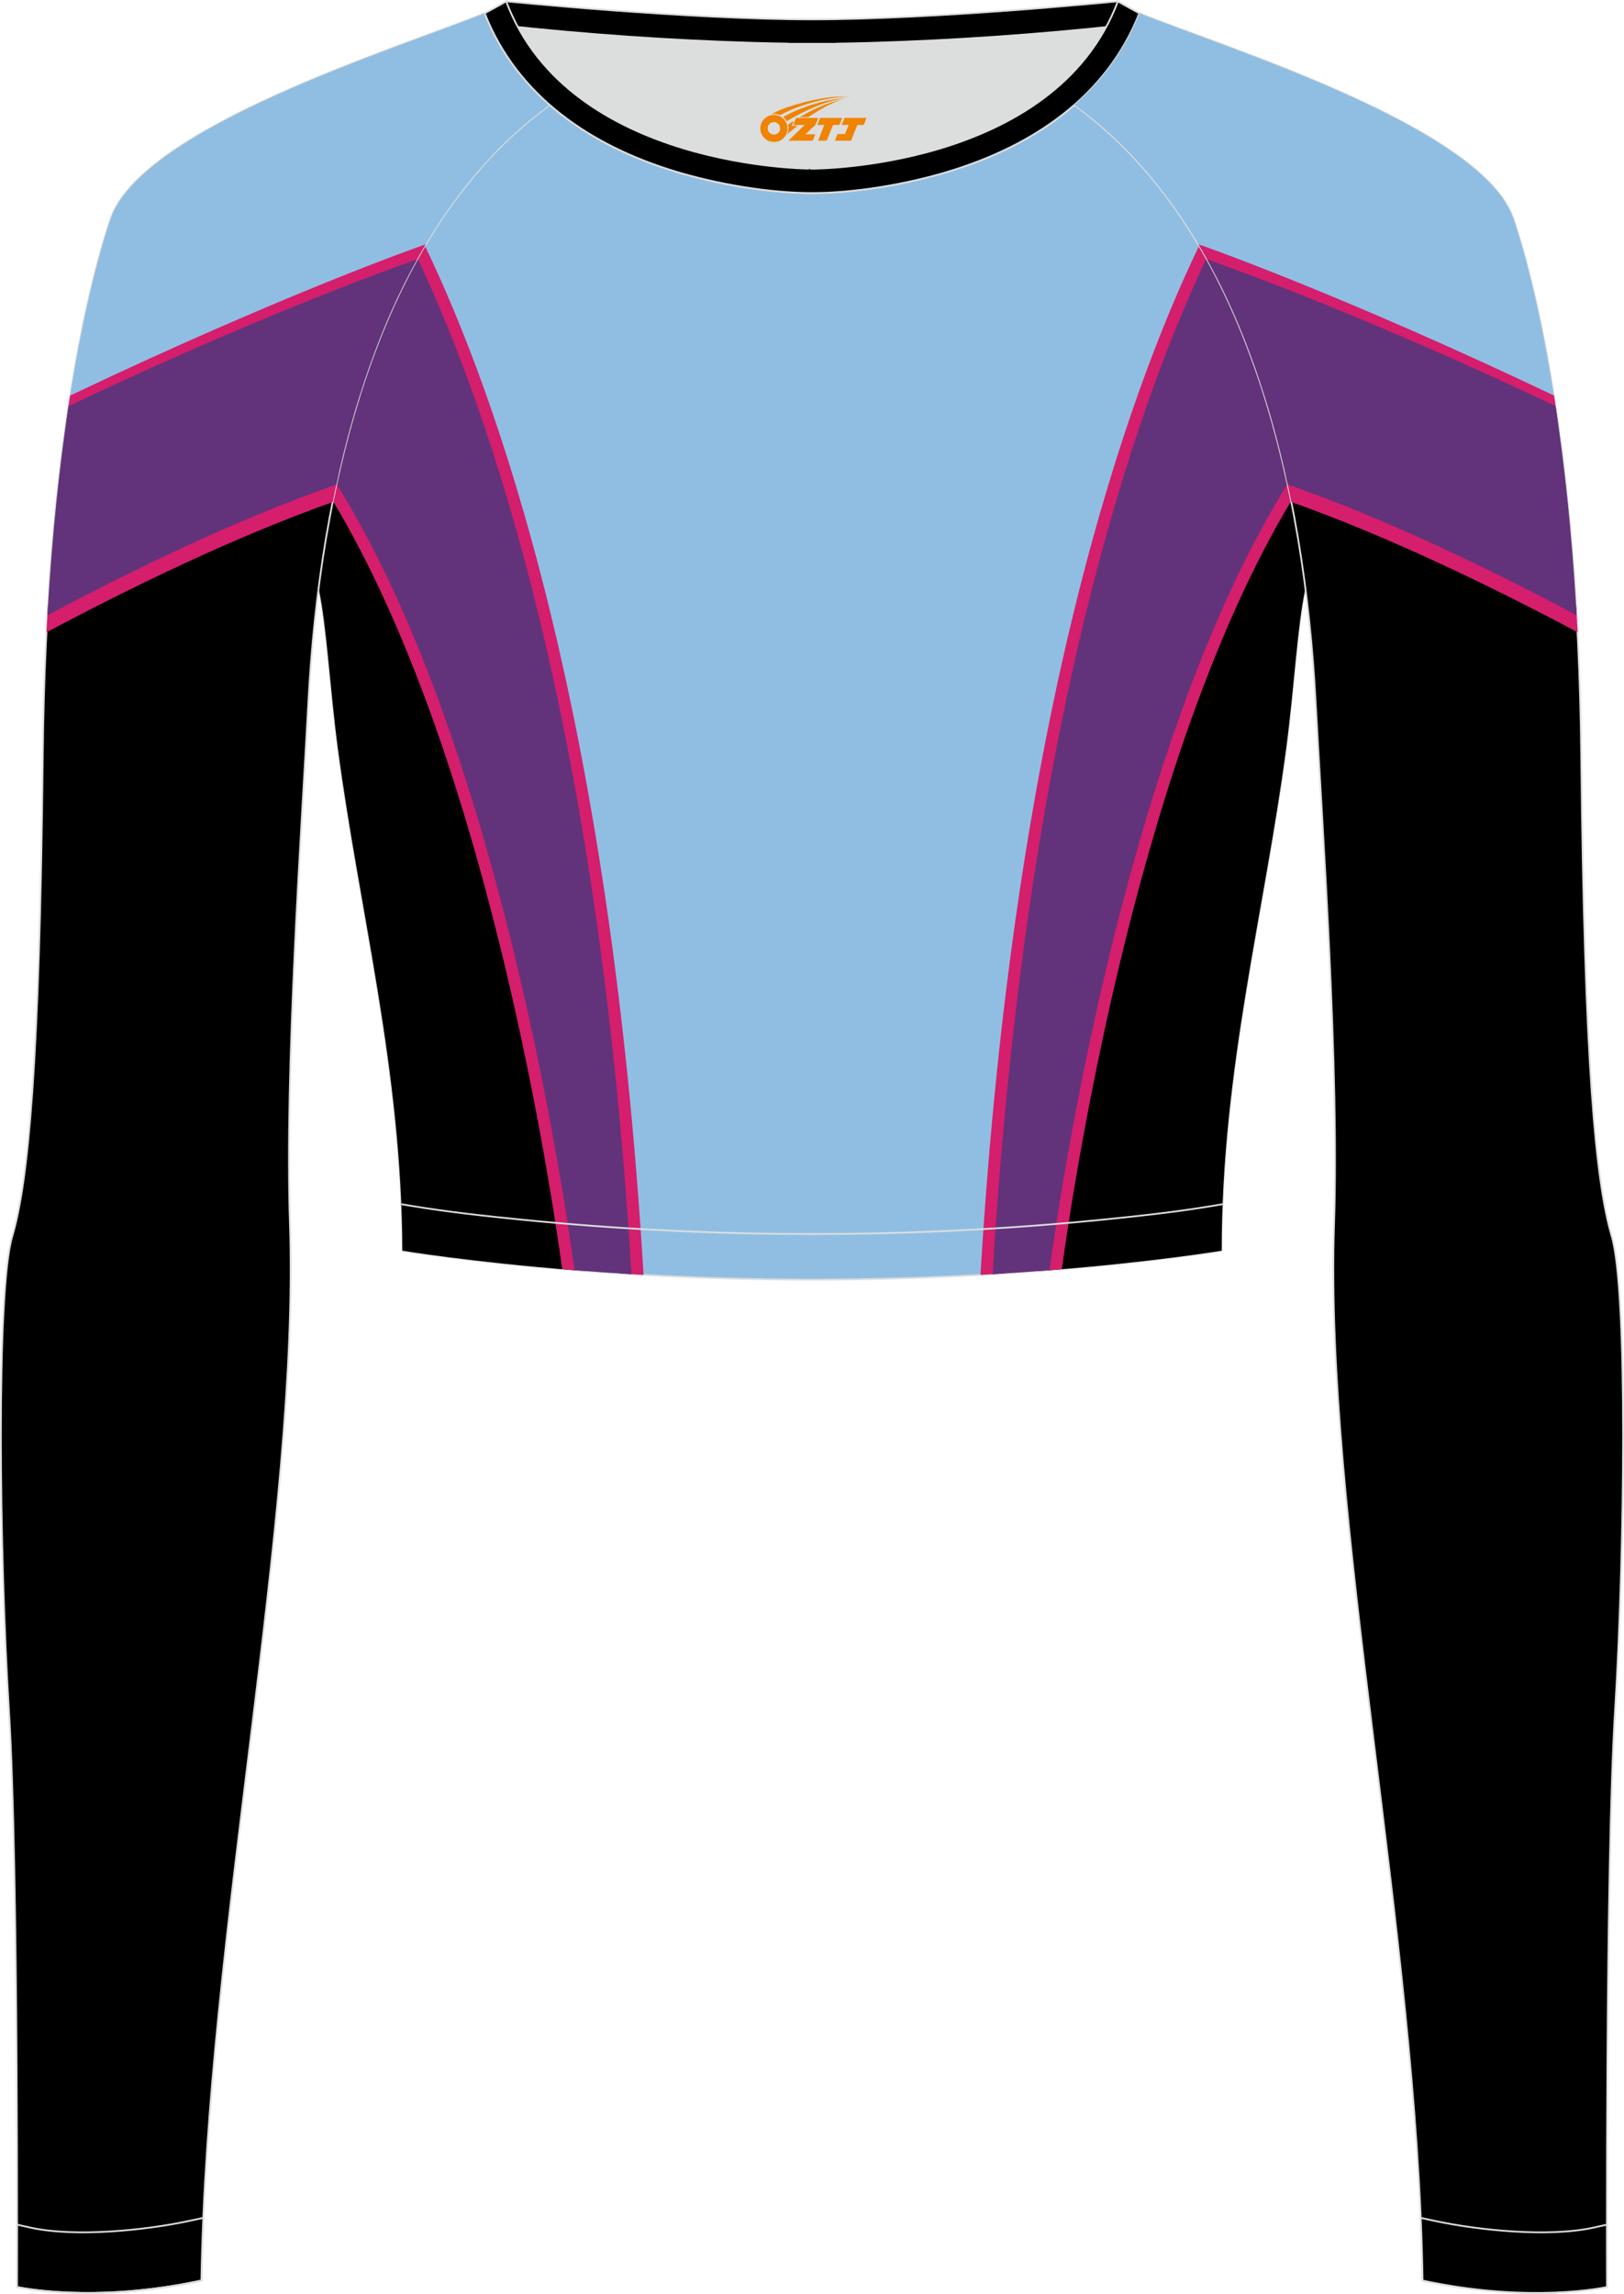
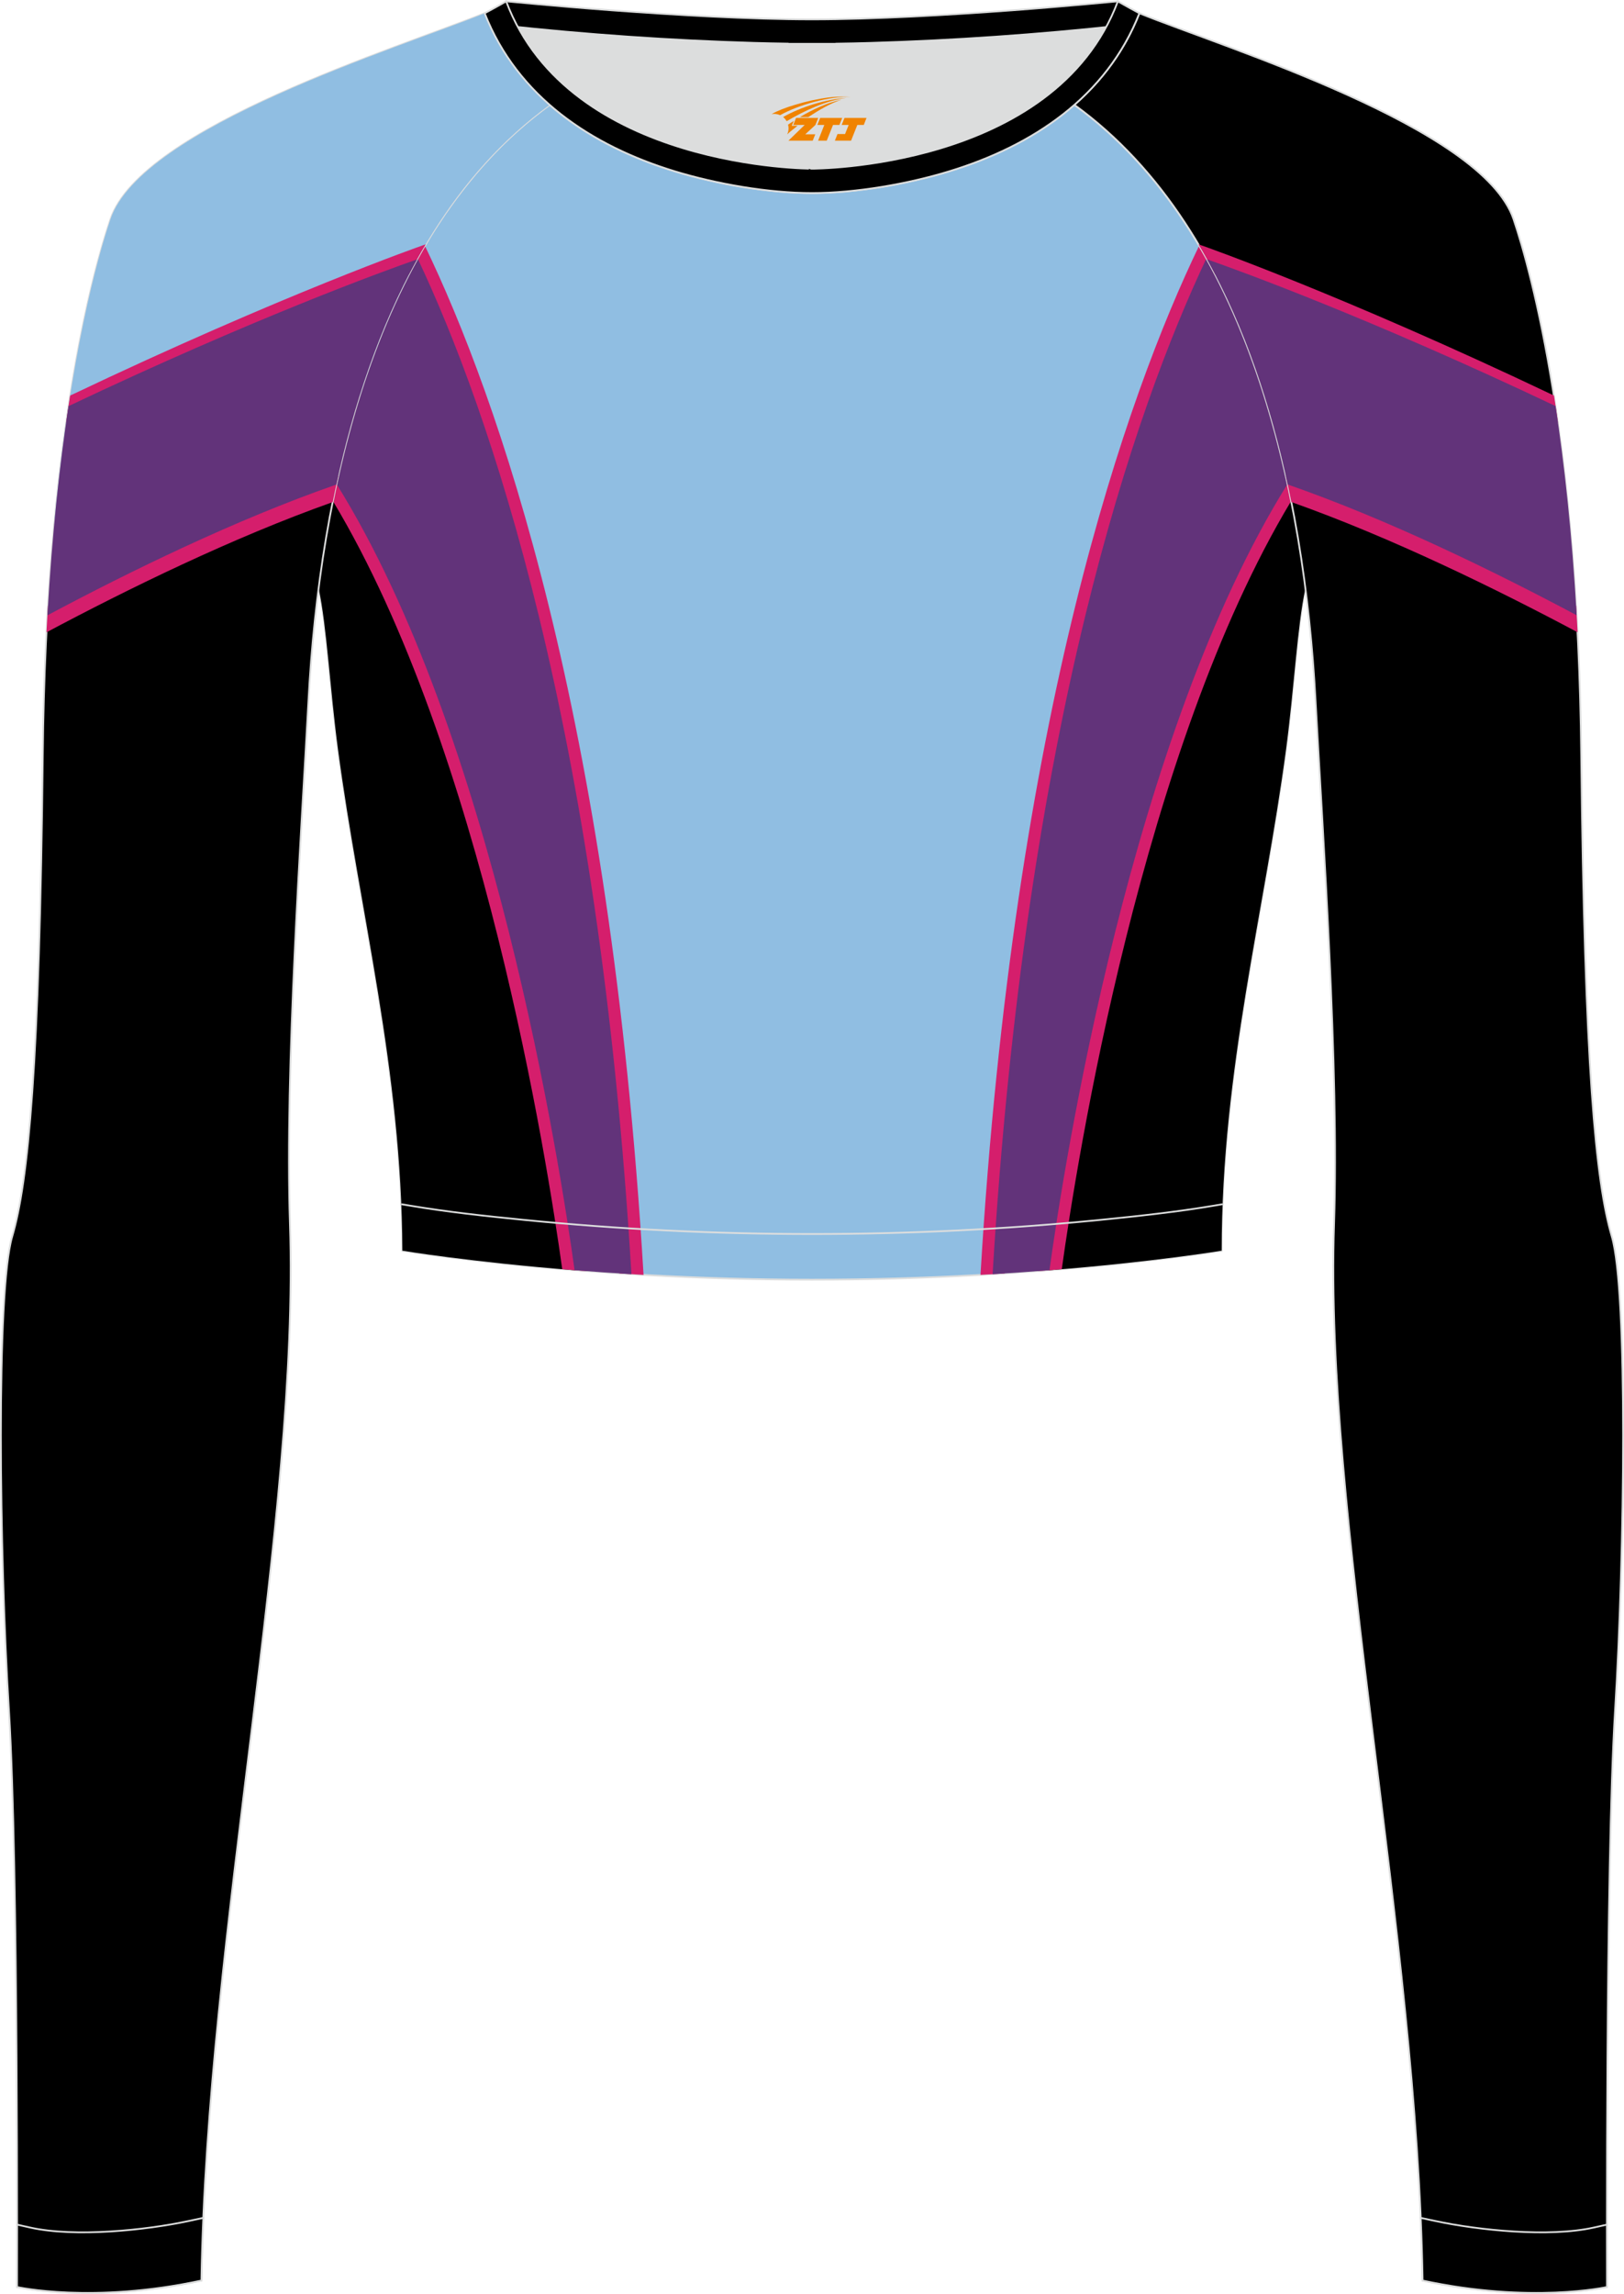
<svg xmlns="http://www.w3.org/2000/svg" version="1.1" id="图层_1" x="0px" y="0px" width="367.03px" height="518.23px" viewBox="0 0 367.04 518.22" enable-background="new 0 0 367.04 518.22" xml:space="preserve">
  <g>
    <path fill-rule="evenodd" clip-rule="evenodd" fill="#DCDDDD" d="M113.77,2.84c0,0,45.04,4.28,69.79,4.28s70.34-3.09,70.34-3.09   s-12.56,36.76-70.43,36.76C125.6,40.78,113.77,2.84,113.77,2.84z" />
    <path fill-rule="evenodd" clip-rule="evenodd" stroke="#DCDDDD" stroke-width="0.4" stroke-miterlimit="22.926" d="M258.75,5.16   l-5.47,0.6c-18.61,2.04-37.83,3.37-56.53,3.92c-2.57,0.08-5.14,0.13-7.72,0.17v0.04h-11V9.84c-2.57-0.04-5.14-0.09-7.72-0.17   c-18.7-0.55-37.91-1.88-56.53-3.92l-5.47-0.6l6.07-4.87c0,0,40.87,4.09,69.14,4.09s69.11-4.09,69.11-4.09L258.75,5.16z" />
    <path fill-rule="evenodd" clip-rule="evenodd" fill="#90BEE2" stroke="#DCDDDD" stroke-width="0.4" stroke-miterlimit="22.926" d="   M72.02,132.92L72.02,132.92c1.86,8.67,2.5,22.24,4.37,36.34c4.92,36.95,14.4,72.23,14.55,113.28c0,0,38.98,6.55,92.58,6.55   s92.58-6.55,92.58-6.55c0-40.87,9.62-76.33,14.55-113.28c1.88-14.1,2.51-27.66,4.37-36.34c-5.31-41.2-19.32-85.35-52.11-109.17   l-0.1-0.07c-7.94,6.95-17.78,11.81-28.28,15.01c-9.35,2.85-21.14,4.92-31.01,4.91c-9.87,0.01-21.66-2.05-31.01-4.91   c-10.51-3.21-20.34-8.07-28.28-15.01l-0.09,0.07l0,0l-0.02,0.01c-0.57,0.41-1.13,0.83-1.69,1.26l-0.55,0.43   c-0.37,0.29-0.74,0.57-1.1,0.86c-0.22,0.18-0.44,0.36-0.67,0.54c-0.34,0.27-0.67,0.55-1,0.83l-0.63,0.53   c-0.36,0.31-0.71,0.62-1.07,0.93c-0.18,0.15-0.35,0.31-0.53,0.46c-0.52,0.46-1.03,0.93-1.53,1.4l-0.26,0.25   c-0.42,0.4-0.84,0.8-1.26,1.21l-0.53,0.52c-0.33,0.33-0.67,0.66-0.99,1l-0.52,0.53c-0.32,0.33-0.64,0.67-0.96,1.01l-0.54,0.58   c-0.33,0.36-0.66,0.73-0.99,1.09l-0.42,0.47c-0.46,0.51-0.91,1.03-1.35,1.56l-0.37,0.45c-0.34,0.4-0.67,0.8-1,1.21l-0.46,0.57   c-0.29,0.36-0.57,0.71-0.85,1.07l-0.51,0.65c-0.29,0.38-0.58,0.76-0.87,1.15l-0.39,0.51c-0.33,0.45-0.66,0.9-0.99,1.36l-0.3,0.41   c-0.4,0.56-0.8,1.13-1.19,1.69l-0.4,0.6c-0.26,0.38-0.52,0.77-0.78,1.15l-0.49,0.74c-0.24,0.36-0.47,0.73-0.7,1.09l-0.44,0.7   c-0.25,0.4-0.49,0.8-0.74,1.2l-0.4,0.65c-0.3,0.49-0.59,0.98-0.88,1.48l-0.2,0.34l0,0l-0.18,0.32c-0.29,0.51-0.58,1.02-0.87,1.53   l-0.37,0.66c-0.23,0.41-0.46,0.83-0.68,1.25l-0.39,0.73l-0.63,1.21l-0.39,0.75c-0.22,0.44-0.44,0.88-0.66,1.32l-0.31,0.62   c-0.31,0.63-0.61,1.25-0.91,1.89l-0.35,0.74l-0.56,1.18l-0.42,0.92l-0.49,1.09l-0.39,0.88l-0.51,1.19l-0.35,0.83l-0.53,1.28   l-0.31,0.76c-0.26,0.65-0.53,1.31-0.78,1.97L85.24,78l-0.53,1.38l-0.35,0.94l-0.4,1.1l-0.35,1.02l-0.39,1.1l-0.32,0.92   c-0.15,0.44-0.3,0.89-0.45,1.33l-0.41,1.23c-0.16,0.5-0.33,1-0.49,1.51l-0.34,1.09l-0.3,0.98l-0.34,1.11l-0.3,0.99l-0.34,1.16   l-0.28,0.98l-0.31,1.09l-0.32,1.16c-0.17,0.64-0.35,1.28-0.51,1.92l-0.27,1.02l-0.31,1.22l-0.21,0.85l-0.3,1.22l-0.25,1.04   l-0.24,1.02l-0.29,1.27l-0.21,0.92l-0.02,0.08c-0.14,0.65-0.29,1.29-0.43,1.94l-0.21,1.01l-0.23,1.09l-0.24,1.2l-0.19,0.95   l-0.23,1.18L74.69,116l-0.23,1.2l-0.18,1l-0.19,1.08l-0.01,0.04c-0.12,0.65-0.23,1.3-0.34,1.95l-0.22,1.3l-0.14,0.86l-0.18,1.13   l-0.16,1.06l-0.18,1.21l-0.12,0.81l-0.18,1.25l-0.14,1l-0.15,1.1C72.19,131.63,72.1,132.28,72.02,132.92z" />
    <g>
      <path fill-rule="evenodd" clip-rule="evenodd" d="M130.02,286.97c-2.51-23.58-14.61-121.74-51.89-186.47l-0.19,0.75l-0.21,0.85    l-0.3,1.22l-0.25,1.04l-0.24,1.02l-0.29,1.27l-0.21,0.92l-0.02,0.08c-0.14,0.65-0.29,1.29-0.43,1.94l-0.21,1.01l-0.23,1.09    l-0.24,1.2l-0.19,0.95l-0.23,1.18L74.7,116l-0.23,1.2l-0.18,1l-0.19,1.08l-0.01,0.04c-0.12,0.65-0.23,1.3-0.34,1.95l-0.22,1.3    l-0.14,0.86l-0.18,1.13l-0.16,1.06l-0.18,1.21l-0.12,0.81l-0.18,1.25l-0.14,1l-0.15,1.1c-0.09,0.65-0.17,1.29-0.26,1.93l0,0    c1.86,8.67,2.5,22.24,4.37,36.34c4.92,36.95,14.4,72.23,14.55,113.28C90.94,282.54,105.9,285.05,130.02,286.97z" />
      <path fill-rule="evenodd" clip-rule="evenodd" fill="#D51E6C" d="M96.02,55.49c16.36,33.97,41.87,105.72,49.43,232.52    c-1.86-0.11-3.69-0.22-5.48-0.33c-7.32-121.71-31.12-191.85-47.17-226.4l0.3-0.57l0.39-0.73c0.22-0.42,0.45-0.83,0.68-1.25    l0.37-0.66c0.29-0.51,0.58-1.02,0.87-1.53l0.18-0.32l0,0l0.2-0.34L96.02,55.49L96.02,55.49z M127.07,286.73    c1.8,0.15,3.65,0.3,5.56,0.44c-3.17-23.22-18.69-124.27-55.75-181.59l-0.24,1.06l-0.21,0.92l-0.02,0.08    c-0.14,0.65-0.29,1.29-0.43,1.94l-0.21,1.01l-0.23,1.09l-0.24,1.2l-0.06,0.31C109.03,169.34,123.71,262.44,127.07,286.73z" />
      <path fill-rule="evenodd" clip-rule="evenodd" fill="#62337A" d="M94.38,58.36c16.22,34.31,40.9,105.34,48.33,229.49    c-4.52-0.27-8.82-0.58-12.85-0.9c-3.29-23.83-18.44-120.94-53.81-177.62c0.12-0.56,0.24-1.12,0.37-1.68l0.02-0.08l0.21-0.92    l0.29-1.27l0.24-1.02l0.25-1.04l0.3-1.22l0.21-0.85l0.31-1.22l0.27-1.02c0.17-0.64,0.34-1.28,0.51-1.92l0.32-1.16l0.31-1.09    l0.28-0.98l0.34-1.16l0.3-0.99l0.34-1.11l0.3-0.98l0.34-1.09c0.16-0.5,0.32-1.01,0.49-1.51l0.41-1.23    c0.15-0.44,0.3-0.89,0.45-1.33l0.32-0.92l0.38-1.1l0.37-1.02l0.4-1.1l0.35-0.94L85.26,78l0.25-0.64c0.26-0.66,0.52-1.32,0.78-1.97    l0.31-0.76l0.53-1.28l0.35-0.83l0.51-1.19l0.39-0.88l0.49-1.09l0.4-0.92l0.56-1.2l0.35-0.74c0.3-0.63,0.61-1.26,0.91-1.89    l0.31-0.62c0.22-0.44,0.44-0.88,0.66-1.32l0.39-0.75l0.63-1.21l0.39-0.73c0.22-0.42,0.45-0.83,0.68-1.25L94.38,58.36z" />
      <path fill-rule="evenodd" clip-rule="evenodd" d="M237.03,286.97c2.51-23.58,14.61-121.74,51.89-186.47    c2.75,10.73,4.73,21.68,6.11,32.42c-1.86,8.67-2.5,22.24-4.37,36.34c-4.92,36.95-14.55,72.41-14.55,113.28    C276.1,282.54,261.15,285.05,237.03,286.97z" />
      <path fill-rule="evenodd" clip-rule="evenodd" fill="#D51E6C" d="M274.25,61.28c-16.05,34.55-39.85,104.69-47.17,226.4    c-1.79,0.12-3.62,0.23-5.48,0.33c7.55-126.8,33.07-198.54,49.42-232.52C272.14,57.39,273.22,59.32,274.25,61.28L274.25,61.28z     M234.41,287.17c1.91-0.14,3.76-0.29,5.56-0.44c3.37-24.28,18.05-117.38,51.83-173.52c-0.51-2.55-1.06-5.09-1.65-7.62    C253.1,162.9,237.57,263.95,234.41,287.17z" />
      <path fill-rule="evenodd" clip-rule="evenodd" fill="#62337A" d="M272.67,58.36c-16.22,34.31-40.9,105.34-48.33,229.49    c4.52-0.27,8.82-0.58,12.85-0.9c3.28-23.83,18.44-120.93,53.81-177.62C287.13,91.45,281.29,73.83,272.67,58.36z" />
    </g>
    <path fill-rule="evenodd" clip-rule="evenodd" stroke="#DCDDDD" stroke-width="0.4" stroke-miterlimit="22.926" d="M24.96,49.52   C20.78,61.9,10.4,100.3,9.67,170.54c-0.73,70.25-3.28,96.45-6.92,108.83c-3.64,12.37-2.91,71.7-0.73,107.01   c2.18,35.3,1.82,130.3,1.82,130.3s17.11,3.82,41.67-1.46c1.26-78.2,22.24-172.66,20.02-238.76c-1.17-34.86,2.6-88.69,4.18-118.11   c2.53-47.15,14.73-105.86,54.5-134.67v-0.01c-6.29-5.51-11.4-12.33-14.69-20.69C90.27,10.79,32.02,28.66,24.96,49.52z" />
    <g>
      <path fill-rule="evenodd" clip-rule="evenodd" fill="#90BEE2" d="M12.37,117.16l68.86-27.6c8.23-26.3,21.63-50.4,43-65.88v-0.01    c-6.29-5.51-11.4-12.33-14.69-20.69c-19.27,7.81-77.52,25.68-84.58,46.54C21.99,58.3,15.92,80.15,12.37,117.16z" />
      <path fill-rule="evenodd" clip-rule="evenodd" fill="#D51E6C" d="M92.43,61.97c-10.69,3.88-38.91,14.96-77.5,33.51    c0.3-2.11,0.61-4.15,0.92-6.12c48.18-22.94,79.53-33.88,79.64-33.92l0.71-0.24C94.88,57.41,93.63,59.67,92.43,61.97L92.43,61.97z     M10.84,136.84c18.71-9.86,42.91-21.54,65.6-29.3c-0.44,1.96-0.85,3.92-1.24,5.88c-22.65,8.02-46.59,19.78-64.69,29.42    C10.61,140.81,10.72,138.81,10.84,136.84z" />
      <path fill-rule="evenodd" clip-rule="evenodd" fill="#62337A" d="M94.25,58.59C86.45,61.32,57.1,72,15.49,91.74    c-1.96,12.89-3.71,28.58-4.77,47.26c18.46-9.84,42.6-21.65,65.3-29.54C79.86,91.63,85.68,74.05,94.25,58.59z" />
    </g>
    <path fill-rule="evenodd" clip-rule="evenodd" d="M342.08,49.52c4.19,12.38,14.56,50.77,15.29,121.02s3.28,96.45,6.92,108.83   c3.64,12.37,2.91,71.7,0.73,107.01c-2.18,35.3-1.82,130.3-1.82,130.3s-17.11,3.82-41.67-1.46c-1.26-78.2-22.24-172.66-20.02-238.76   c1.17-34.86-2.6-88.69-4.18-118.11c-2.53-47.15-14.73-105.86-54.5-134.67v-0.01c6.29-5.51,11.4-12.33,14.69-20.69   C276.78,10.79,335.03,28.66,342.08,49.52z" />
    <path fill="none" d="M342.08,49.52c4.19,12.38,14.56,50.77,15.29,121.02s3.28,96.45,6.92,108.83c3.64,12.37,2.91,71.7,0.73,107.01   c-2.18,35.3-1.82,130.3-1.82,130.3s-17.11,3.82-41.67-1.46c-1.26-78.2-22.24-172.66-20.02-238.76c1.17-34.86-2.6-88.69-4.18-118.11   c-2.53-47.15-14.73-105.86-54.5-134.67v-0.01c6.29-5.51,11.4-12.33,14.69-20.69C276.78,10.79,335.03,28.66,342.08,49.52z" />
    <path fill="none" stroke="#DCDDDD" stroke-width="0.4" stroke-miterlimit="22.926" d="M342.08,49.52   c4.19,12.38,14.56,50.77,15.29,121.02s3.28,96.45,6.92,108.83c3.64,12.37,2.91,71.7,0.73,107.01c-2.18,35.3-1.82,130.3-1.82,130.3   s-17.11,3.82-41.67-1.46c-1.26-78.2-22.24-172.66-20.02-238.76c1.17-34.86-2.6-88.69-4.18-118.11   c-2.53-47.15-14.73-105.86-54.5-134.67v-0.01c6.29-5.51,11.4-12.33,14.69-20.69C276.78,10.79,335.03,28.66,342.08,49.52z" />
    <path fill-rule="evenodd" clip-rule="evenodd" stroke="#DCDDDD" stroke-width="0.4" stroke-miterlimit="22.926" d="M3.87,502.58   c0,8.69-0.02,14.09-0.02,14.09s17.11,3.82,41.67-1.46c0.07-4.67,0.22-9.39,0.43-14.16l-3.32,0.71c-9.81,2.11-25.74,3.72-35.8,1.48   L3.87,502.58z" />
-     <path fill="none" stroke="#DCDDDD" stroke-width="0.4" stroke-miterlimit="22.926" d="M3.85,516.67c0,0,17.11,3.82,41.67-1.46" />
    <path fill-rule="evenodd" clip-rule="evenodd" stroke="#DCDDDD" stroke-width="0.4" stroke-miterlimit="22.926" d="M363.17,502.58   c0,8.69,0.02,14.09,0.02,14.09s-17.11,3.82-41.67-1.46c-0.07-4.67-0.22-9.39-0.43-14.16l3.32,0.71c9.81,2.11,25.74,3.72,35.8,1.48   L363.17,502.58z" />
    <path fill-rule="evenodd" clip-rule="evenodd" stroke="#DCDDDD" stroke-width="0.4" stroke-miterlimit="22.926" d="M114.4,0.29   c0,0-1.72,1.01-4.86,2.69c7.44,18.9,24.13,29.96,42.97,35.71c9.36,2.85,21.14,4.92,31.02,4.91c9.87,0.01,21.66-2.05,31.01-4.91   c18.84-5.75,35.53-16.81,42.97-35.71c-3.14-1.68-4.86-2.69-4.86-2.69c-14.32,38.03-69.13,37.81-69.13,37.81   S128.72,38.32,114.4,0.29z" />
    <path fill="none" stroke="#DCDDDD" stroke-width="0.4" stroke-miterlimit="22.926" d="M276.31,272.04l-1.93,0.33   c-8.4,1.42-17.16,2.36-25.63,3.21c-21.64,2.15-43.49,3.2-65.23,3.2c-21.73,0-43.55-1.05-65.17-3.2   c-8.49-0.84-17.27-1.79-25.69-3.21l-1.96-0.33" />
    <g>
-       <path fill-rule="evenodd" clip-rule="evenodd" fill="#90BEE2" d="M342.1,49.51c-7.06-20.86-65.31-38.73-84.58-46.54    c-3.29,8.36-8.4,15.18-14.69,20.69v0.01c21.37,15.48,34.77,39.58,43,65.88l68.86,27.6C351.14,80.14,345.07,58.29,342.1,49.51z" />
      <path fill-rule="evenodd" clip-rule="evenodd" fill="#D51E6C" d="M274.63,61.96c-1.2-2.3-2.45-4.56-3.77-6.77l0.71,0.24    c0.11,0.04,31.46,10.98,79.64,33.92c0.31,1.97,0.62,4.01,0.92,6.12C313.54,76.92,285.32,65.84,274.63,61.96L274.63,61.96z     M356.55,142.83c-18.1-9.64-42.04-21.4-64.69-29.42c-0.39-1.96-0.8-3.92-1.24-5.88c22.69,7.76,46.89,19.44,65.6,29.3    C356.34,138.8,356.45,140.8,356.55,142.83z" />
      <path fill-rule="evenodd" clip-rule="evenodd" fill="#62337A" d="M291.04,109.45c22.7,7.89,46.84,19.7,65.3,29.54    c-1.06-18.68-2.81-34.37-4.77-47.26c-41.61-19.74-70.96-30.42-78.76-33.15C281.38,74.04,287.2,91.62,291.04,109.45z" />
    </g>
  </g>
  <g id="图层_x0020_1">
-     <path fill="#F08300" d="M172.02,30.03c0.416,1.136,1.472,1.984,2.752,2.032c0.144,0,0.304,0,0.448-0.016h0.016   c0.016,0,0.064,0,0.128-0.016c0.032,0,0.048-0.016,0.08-0.016c0.064-0.016,0.144-0.032,0.224-0.048c0.016,0,0.016,0,0.032,0   c0.192-0.048,0.4-0.112,0.576-0.208c0.192-0.096,0.4-0.224,0.608-0.384c0.672-0.56,1.104-1.408,1.104-2.352   c0-0.224-0.032-0.448-0.08-0.672l0,0C177.86,28.15,177.81,27.98,177.73,27.8C177.26,26.71,176.18,25.95,174.91,25.95C173.22,25.95,171.84,27.32,171.84,29.02C171.84,29.37,171.9,29.71,172.02,30.03L172.02,30.03L172.02,30.03z M176.32,29.05L176.32,29.05C176.29,29.83,175.63,30.43,174.85,30.39C174.06,30.36,173.47,29.71,173.5,28.92c0.032-0.784,0.688-1.376,1.472-1.344   C175.74,27.61,176.35,28.28,176.32,29.05L176.32,29.05z" />
    <polygon fill="#F08300" points="190.35,26.63 ,189.71,28.22 ,188.27,28.22 ,186.85,31.77 ,184.9,31.77 ,186.3,28.22 ,184.72,28.22    ,185.36,26.63" />
    <path fill="#F08300" d="M192.32,21.9c-1.008-0.096-3.024-0.144-5.056,0.112c-2.416,0.304-5.152,0.912-7.616,1.664   C177.6,24.28,175.73,25,174.38,25.77C174.58,25.74,174.77,25.72,174.96,25.72c0.48,0,0.944,0.112,1.36,0.288   C180.42,23.69,187.62,21.64,192.32,21.9L192.32,21.9L192.32,21.9z" />
    <path fill="#F08300" d="M177.79,27.37c4-2.368,8.88-4.672,13.488-5.248c-4.608,0.288-10.224,2-14.288,4.304   C177.31,26.68,177.58,27,177.79,27.37C177.79,27.37,177.79,27.37,177.79,27.37z" />
    <polygon fill="#F08300" points="195.84,26.63 ,195.22,28.22 ,193.76,28.22 ,192.35,31.77 ,191.89,31.77 ,190.38,31.77 ,188.69,31.77    ,189.28,30.27 ,190.99,30.27 ,191.81,28.22 ,190.22,28.22 ,190.86,26.63" />
    <polygon fill="#F08300" points="184.93,26.63 ,184.29,28.22 ,182,30.33 ,184.26,30.33 ,183.68,31.77 ,178.19,31.77 ,181.86,28.22    ,179.28,28.22 ,179.92,26.63" />
    <path fill="#F08300" d="M190.21,22.49c-3.376,0.752-6.464,2.192-9.424,3.952h1.888C185.1,24.87,187.44,23.44,190.21,22.49z    M179.41,27.31C178.78,27.69,178.72,27.74,178.11,28.15c0.064,0.256,0.112,0.544,0.112,0.816c0,0.496-0.112,0.976-0.32,1.392   c0.176-0.16,0.32-0.304,0.432-0.4c0.272-0.24,0.768-0.64,1.6-1.296l0.32-0.256H178.93l0,0L179.41,27.31L179.41,27.31L179.41,27.31z" />
  </g>
</svg>